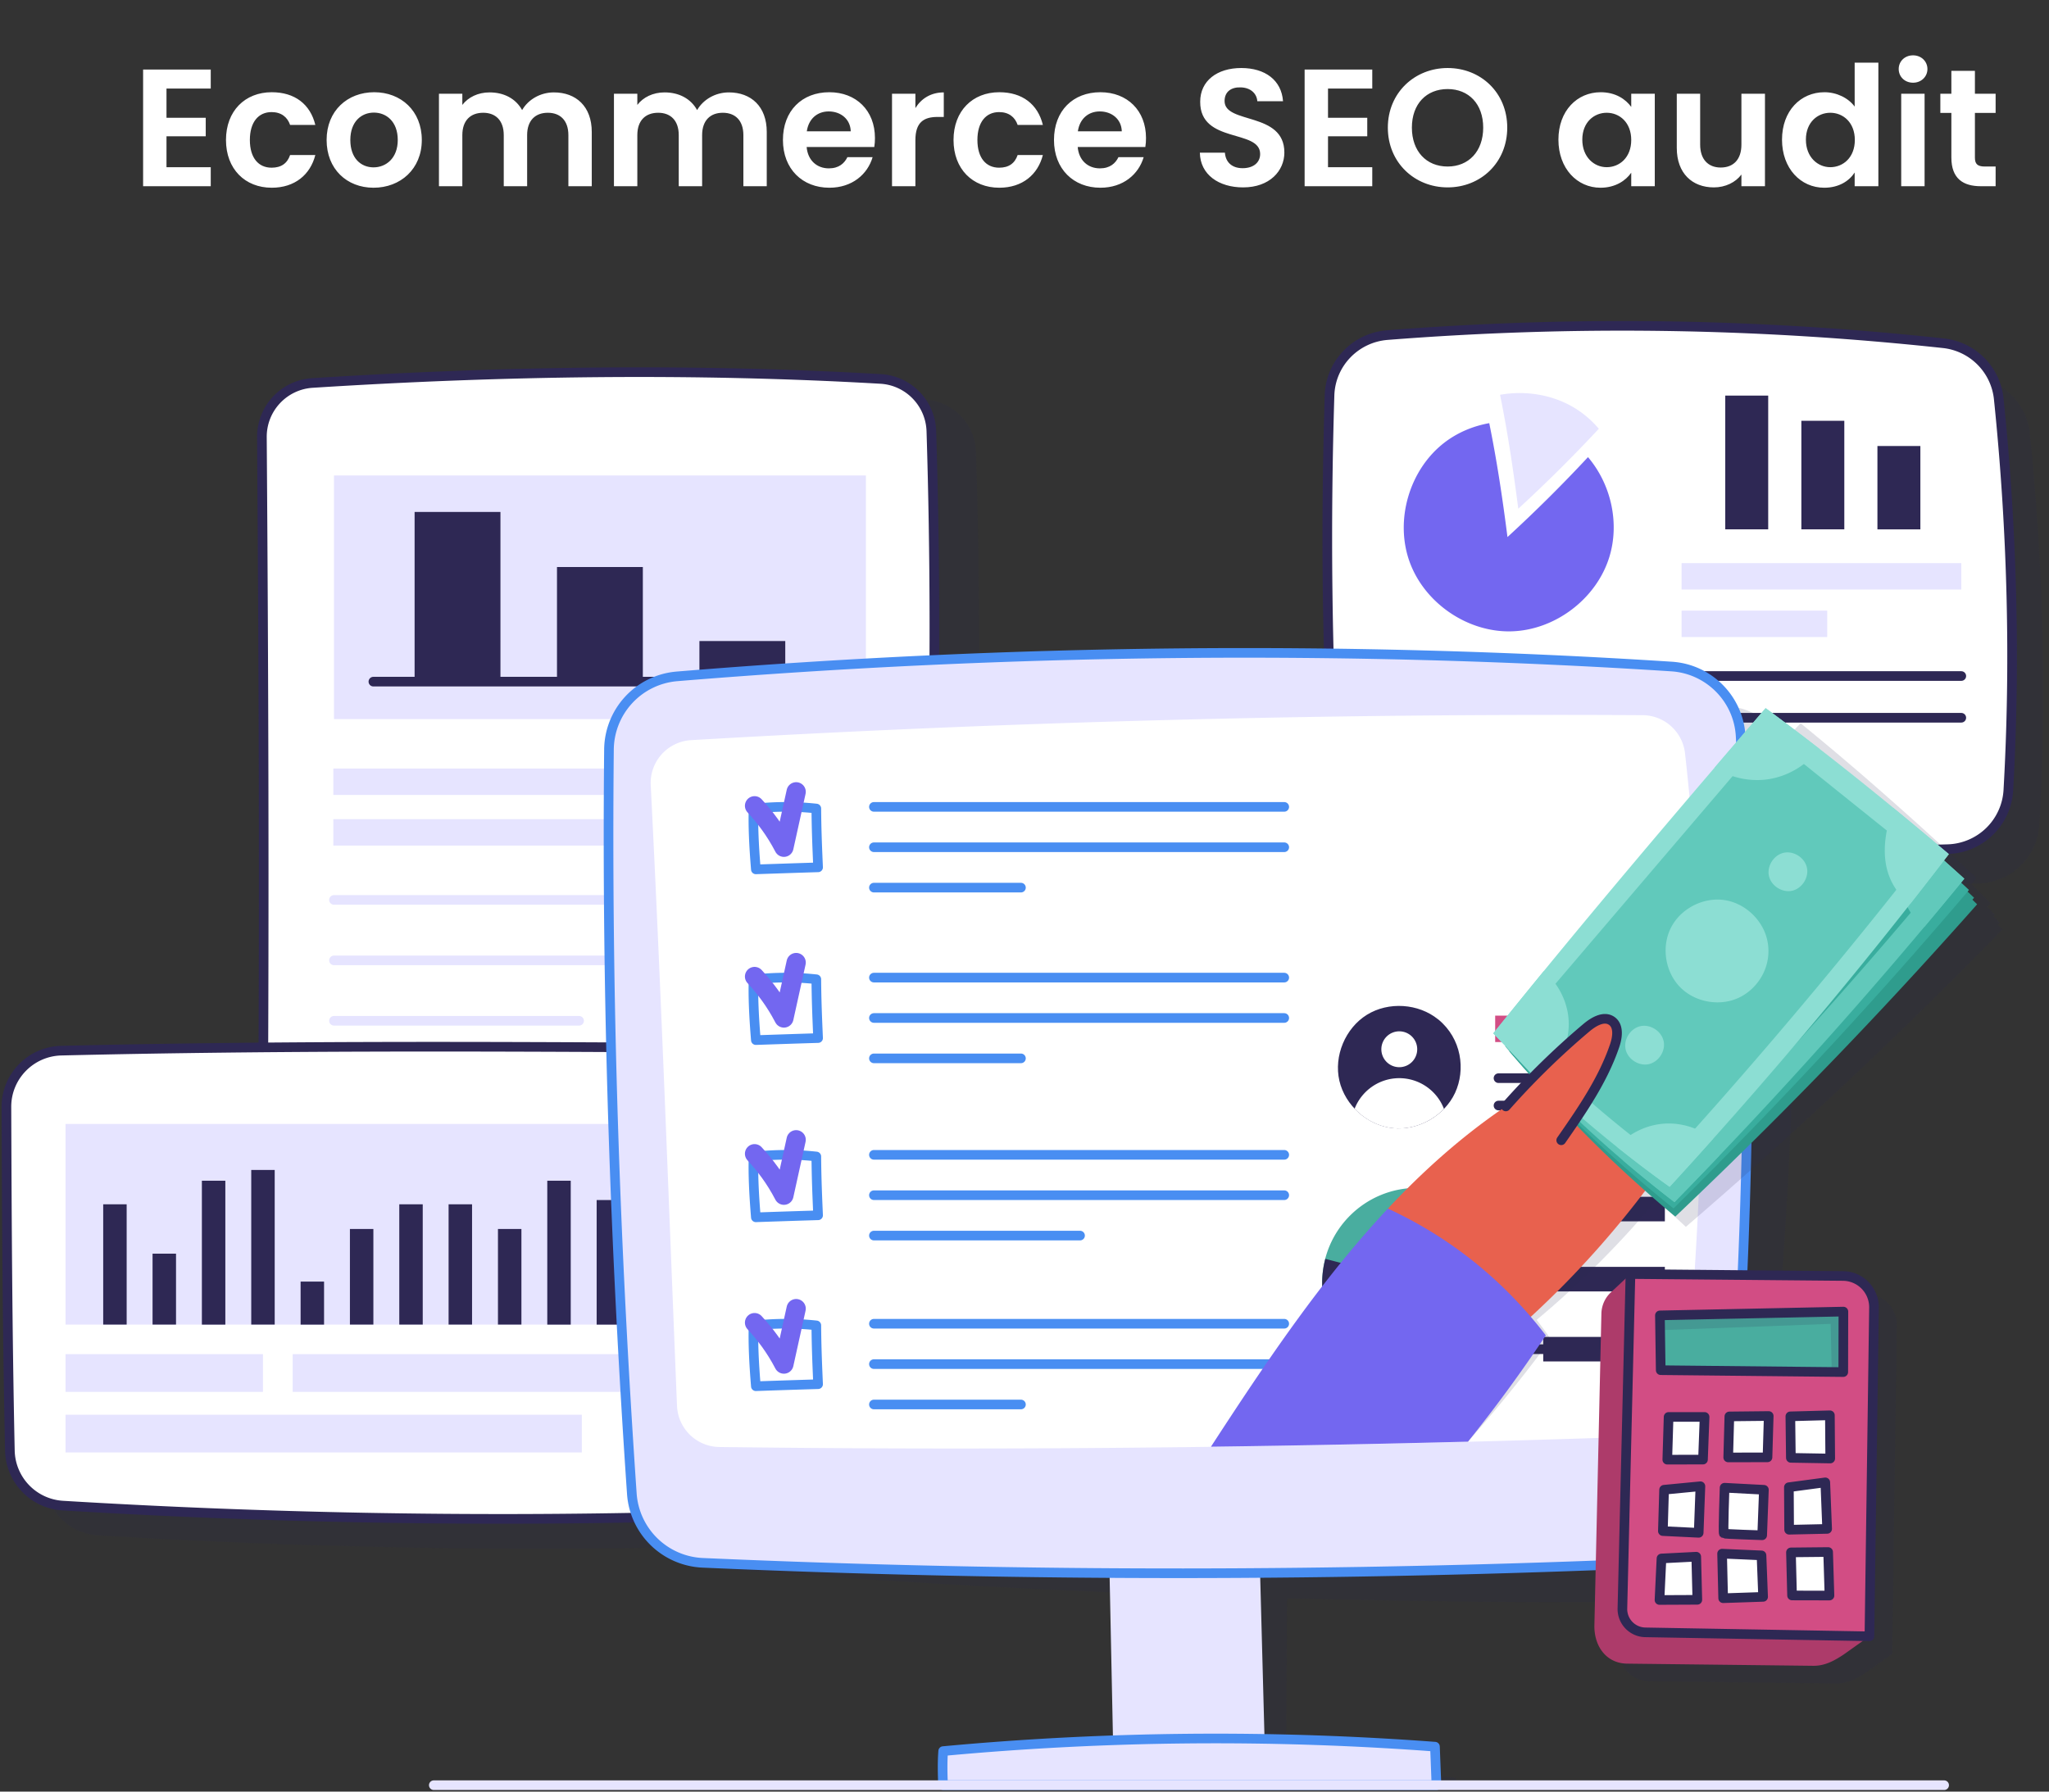
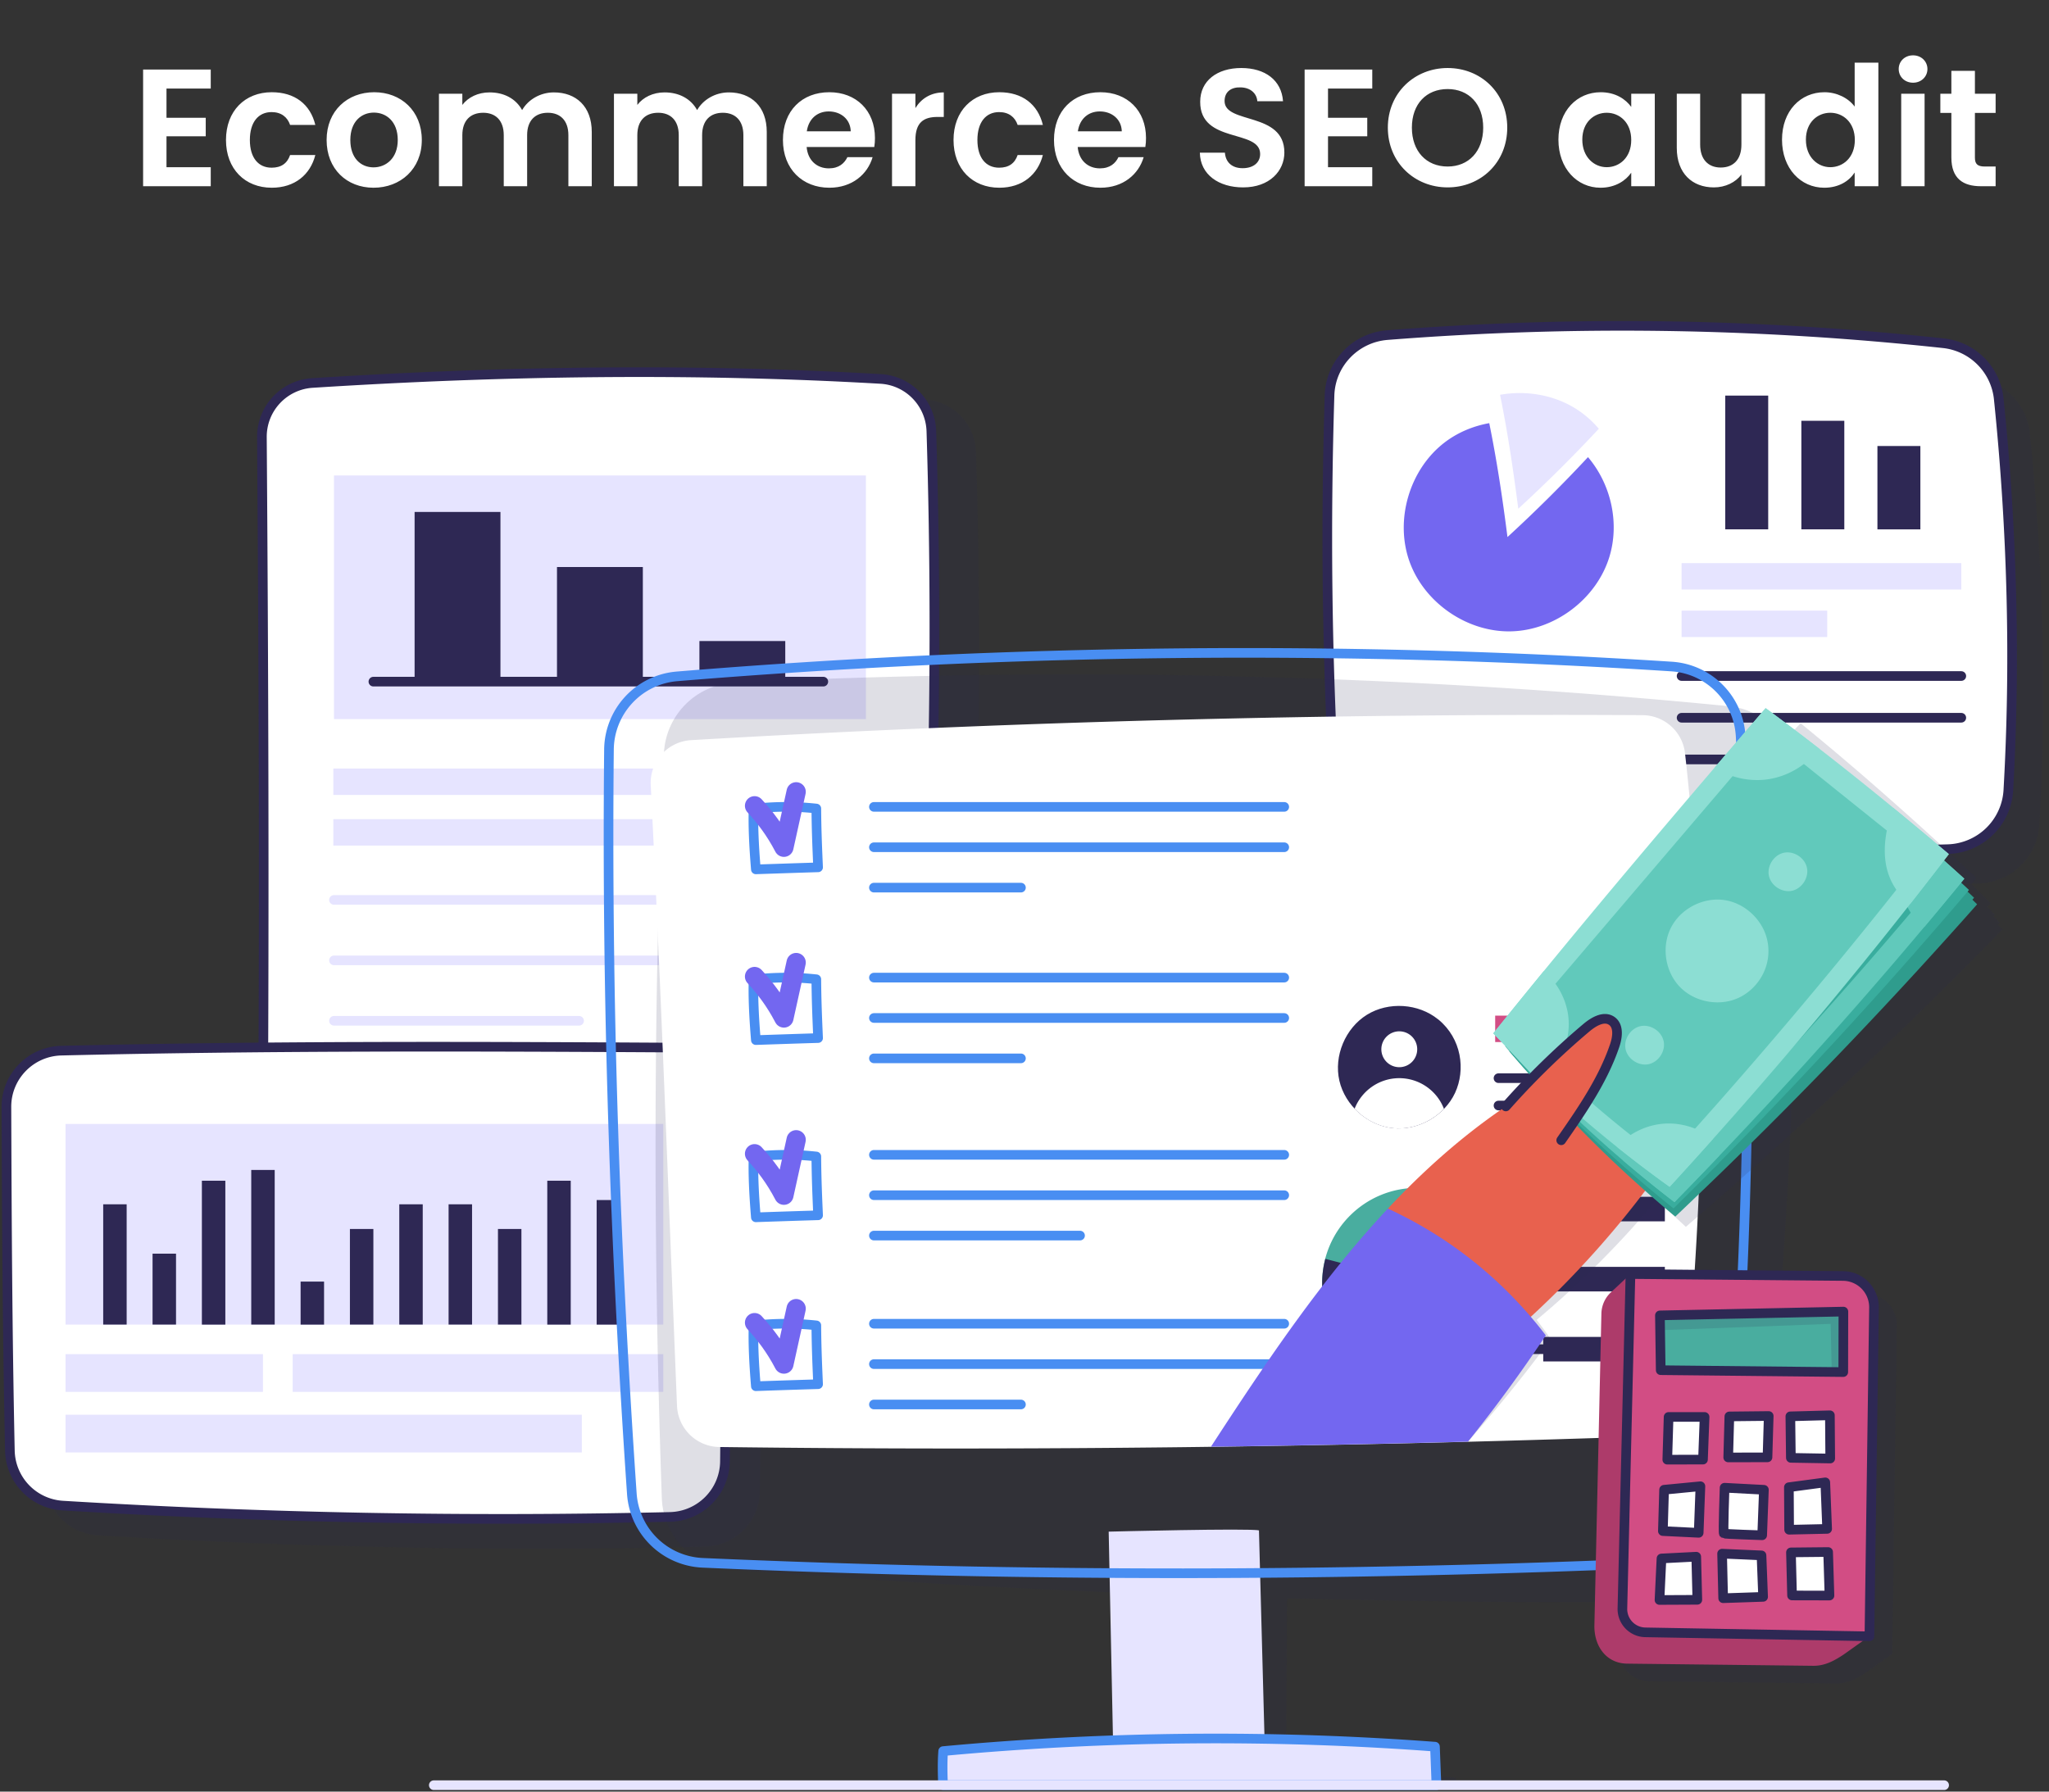
<svg xmlns="http://www.w3.org/2000/svg" width="319" height="279" fill="none">
  <rect width="100%" height="100%" fill="#333333" stroke="none" />
  <path d="M32.81 10.826v2.964h-6.89v4.55h6.11v2.886h-6.11v4.81h6.89V29H22.28V10.826h10.53zm2.372 10.972c0-4.524 2.964-7.436 7.124-7.436 3.588 0 6.006 1.872 6.786 5.096h-3.926c-.416-1.222-1.378-2.002-2.886-2.002-2.028 0-3.38 1.534-3.38 4.342s1.352 4.316 3.38 4.316c1.508 0 2.444-.676 2.886-1.976h3.926c-.78 3.068-3.198 5.096-6.786 5.096-4.16 0-7.124-2.912-7.124-7.436zm30.487 0c0 4.524-3.328 7.436-7.514 7.436-4.16 0-7.306-2.912-7.306-7.436 0-4.55 3.25-7.436 7.41-7.436s7.41 2.886 7.41 7.436zm-11.128 0c0 2.86 1.664 4.264 3.614 4.264 1.924 0 3.77-1.404 3.77-4.264 0-2.886-1.794-4.264-3.718-4.264s-3.666 1.378-3.666 4.264zM88.489 29v-7.956c0-2.288-1.274-3.484-3.198-3.484-1.95 0-3.224 1.196-3.224 3.484V29h-3.64v-7.956c0-2.288-1.274-3.484-3.198-3.484-1.976 0-3.25 1.196-3.25 3.484V29h-3.64V14.596h3.64v1.742c.91-1.196 2.444-1.95 4.238-1.95 2.236 0 4.082.962 5.07 2.756.936-1.638 2.834-2.756 4.94-2.756 3.458 0 5.902 2.184 5.902 6.162V29h-3.64zm27.244 0v-7.956c0-2.288-1.274-3.484-3.198-3.484-1.95 0-3.224 1.196-3.224 3.484V29h-3.64v-7.956c0-2.288-1.274-3.484-3.198-3.484-1.976 0-3.25 1.196-3.25 3.484V29h-3.64V14.596h3.64v1.742c.91-1.196 2.444-1.95 4.238-1.95 2.236 0 4.082.962 5.07 2.756.936-1.638 2.834-2.756 4.94-2.756 3.458 0 5.902 2.184 5.902 6.162V29h-3.64zm13.282-11.648c-1.742 0-3.12 1.118-3.406 3.094h6.838c-.052-1.898-1.56-3.094-3.432-3.094zm6.838 7.124c-.78 2.652-3.172 4.758-6.734 4.758-4.186 0-7.228-2.912-7.228-7.436 0-4.55 2.964-7.436 7.228-7.436 4.16 0 7.098 2.834 7.098 7.124 0 .468-.026.936-.104 1.404h-10.53c.182 2.132 1.638 3.328 3.458 3.328 1.56 0 2.418-.78 2.886-1.742h3.926zm6.661-2.652V29h-3.64V14.596h3.64v2.236c.91-1.482 2.418-2.444 4.42-2.444v3.822h-.962c-2.158 0-3.458.832-3.458 3.614zm5.936-.026c0-4.524 2.964-7.436 7.124-7.436 3.588 0 6.006 1.872 6.786 5.096h-3.926c-.416-1.222-1.378-2.002-2.886-2.002-2.028 0-3.38 1.534-3.38 4.342s1.352 4.316 3.38 4.316c1.508 0 2.444-.676 2.886-1.976h3.926c-.78 3.068-3.198 5.096-6.786 5.096-4.16 0-7.124-2.912-7.124-7.436zm22.764-4.446c-1.742 0-3.12 1.118-3.406 3.094h6.838c-.052-1.898-1.56-3.094-3.432-3.094zm6.838 7.124c-.78 2.652-3.172 4.758-6.734 4.758-4.186 0-7.228-2.912-7.228-7.436 0-4.55 2.964-7.436 7.228-7.436 4.16 0 7.098 2.834 7.098 7.124 0 .468-.026.936-.104 1.404h-10.53c.182 2.132 1.638 3.328 3.458 3.328 1.56 0 2.418-.78 2.886-1.742h3.926zm21.905-.728c0 2.86-2.288 5.434-6.422 5.434-3.77 0-6.682-1.976-6.734-5.408h3.9c.104 1.456 1.066 2.418 2.756 2.418 1.716 0 2.73-.91 2.73-2.21 0-3.926-9.36-1.56-9.334-8.138 0-3.276 2.652-5.252 6.396-5.252 3.718 0 6.266 1.898 6.5 5.174h-4.004c-.078-1.196-1.04-2.132-2.6-2.158-1.43-.052-2.496.65-2.496 2.132 0 3.64 9.308 1.612 9.308 8.008zm13.685-12.922v2.964h-6.89v4.55h6.11v2.886h-6.11v4.81h6.89V29h-10.53V10.826h10.53zm21.014 9.048c0 5.46-4.134 9.308-9.282 9.308-5.122 0-9.308-3.848-9.308-9.308 0-5.434 4.186-9.282 9.308-9.282 5.174 0 9.282 3.848 9.282 9.282zm-14.846 0c0 3.692 2.262 6.058 5.564 6.058 3.276 0 5.538-2.366 5.538-6.058 0-3.692-2.262-6.006-5.538-6.006-3.302 0-5.564 2.314-5.564 6.006zm22.814 1.872c0-4.498 2.912-7.384 6.578-7.384 2.314 0 3.9 1.092 4.758 2.288v-2.054h3.666V29h-3.666v-2.106c-.858 1.248-2.496 2.34-4.784 2.34-3.64 0-6.552-2.99-6.552-7.488zm11.336.052c0-2.73-1.82-4.238-3.822-4.238-1.95 0-3.796 1.456-3.796 4.186s1.846 4.29 3.796 4.29c2.002 0 3.822-1.508 3.822-4.238zm20.819-7.202V29h-3.666v-1.82c-.91 1.222-2.496 2.002-4.29 2.002-3.354 0-5.772-2.184-5.772-6.136v-8.45h3.64v7.93c0 2.314 1.274 3.562 3.198 3.562 1.976 0 3.224-1.248 3.224-3.562v-7.93h3.666zm2.655 7.15c0-4.498 2.912-7.384 6.604-7.384 1.898 0 3.718.884 4.706 2.236V9.76h3.692V29h-3.692v-2.132c-.858 1.326-2.47 2.366-4.732 2.366-3.666 0-6.578-2.99-6.578-7.488zm11.336.052c0-2.73-1.82-4.238-3.822-4.238-1.95 0-3.796 1.456-3.796 4.186s1.846 4.29 3.796 4.29c2.002 0 3.822-1.508 3.822-4.238zM295.991 29V14.596h3.64V29h-3.64zm1.846-16.12c-1.3 0-2.236-.936-2.236-2.132 0-1.196.936-2.132 2.236-2.132 1.274 0 2.236.936 2.236 2.132 0 1.196-.962 2.132-2.236 2.132zm5.963 11.648v-6.942h-1.716v-2.99h1.716v-3.562h3.666v3.562h3.224v2.99h-3.224v6.968c0 .962.39 1.378 1.534 1.378h1.69V29h-2.288c-2.756 0-4.602-1.17-4.602-4.472z" fill="#fff" />
  <path d="M308.066 137.578c-28.676.861-57.386.834-86.062-.085a9.749 9.749 0 0 1-9.412-9.191c-1.215-21.365-1.38-41.469-.769-61.395.151-4.966 4.046-8.994 8.999-9.381 28.676-2.254 57.333-1.892 86.581 1.268a9.709 9.709 0 0 1 8.604 8.639c2.115 20.491 2.627 41.074 1.497 60.961a9.74 9.74 0 0 1-9.431 9.184h-.007z" fill="#2E2854" style="mix-blend-mode:multiply" opacity=".15" />
  <path d="M303.232 132.237c-28.676.861-57.386.834-86.062-.085a9.75 9.75 0 0 1-9.412-9.192c-1.215-21.364-1.38-41.468-.769-61.394.151-4.967 4.046-8.994 8.999-9.382 28.676-2.253 57.333-1.892 86.581 1.269a9.709 9.709 0 0 1 8.604 8.639c2.115 20.49 2.627 41.074 1.498 60.96a9.74 9.74 0 0 1-9.432 9.185h-.007z" fill="#fff" />
  <path d="M303.232 132.237c-28.676.861-57.386.834-86.062-.085a9.75 9.75 0 0 1-9.412-9.192c-1.215-21.364-1.38-41.468-.769-61.394.151-4.967 4.046-8.994 8.999-9.382 28.676-2.253 57.333-1.892 86.581 1.269a9.709 9.709 0 0 1 8.604 8.639c2.115 20.49 2.627 41.074 1.498 60.96a9.74 9.74 0 0 1-9.432 9.185h-.007z" stroke="#2E2854" stroke-width="1.5" stroke-linecap="round" stroke-linejoin="round" />
  <path d="M247.232 71.184a226.34 226.34 0 0 1-12.539 12.45c-.781-6.103-1.642-11.859-2.837-17.738-2.542.453-4.979 1.478-7.028 3.068-5.399 4.191-7.685 11.983-5.406 18.434 2.286 6.445 8.959 11.064 15.797 10.92 6.837-.145 13.313-5.033 15.33-11.57 1.609-5.216.328-11.267-3.324-15.564h.007z" fill="#7367F0" />
  <path d="M233.537 61.48c1.196 5.88 2.049 11.63 2.838 17.739a226.667 226.667 0 0 0 12.538-12.45 15.607 15.607 0 0 0-3.205-2.877c-3.527-2.372-7.994-3.154-12.164-2.411h-.007z" fill="#E6E4FF" />
  <path d="M275.284 61.605h-6.686v20.827h6.686V61.605zM287.133 65.528h-6.687v16.904h6.687V65.528zM298.975 69.456h-6.686v12.982h6.686V69.456z" fill="#2E2854" />
  <path d="M305.346 87.694H261.8v4.113h43.546v-4.113zM284.473 95.092H261.8v4.112h22.673v-4.112z" fill="#E6E4FF" />
  <path d="M261.8 105.275h43.546M261.8 111.772h43.546M261.8 118.263h20.42" stroke="#2E2854" stroke-width="1.5" stroke-linecap="round" stroke-linejoin="round" />
  <path d="M148.762 186.28a992.46 992.46 0 0 0 3.192-115.91c-.138-4.35-3.56-7.884-7.902-8.134-29.234-1.688-58.883-1.255-88.466.63a8.392 8.392 0 0 0-7.855 8.436c.262 36.377.387 72.563.157 108.796a8.382 8.382 0 0 0 7.836 8.422c27.245 1.78 54.693 2.989 83.98 5.407a8.397 8.397 0 0 0 9.058-7.647z" fill="#2E2854" style="mix-blend-mode:multiply" opacity=".15" />
  <path d="M141.807 183.054a992.458 992.458 0 0 0 3.192-115.91c-.138-4.35-3.56-7.884-7.902-8.134-29.235-1.688-58.883-1.254-88.466.631a8.392 8.392 0 0 0-7.855 8.436c.262 36.376.387 72.563.157 108.795a8.381 8.381 0 0 0 7.836 8.422c27.245 1.781 54.693 2.989 83.98 5.407a8.397 8.397 0 0 0 9.058-7.647z" fill="#fff" />
  <path d="M141.807 183.054a992.458 992.458 0 0 0 3.192-115.91c-.138-4.35-3.56-7.884-7.902-8.134-29.235-1.688-58.883-1.254-88.466.631a8.392 8.392 0 0 0-7.855 8.436c.262 36.376.387 72.563.157 108.795a8.381 8.381 0 0 0 7.836 8.422c27.245 1.781 54.693 2.989 83.98 5.407a8.397 8.397 0 0 0 9.058-7.647z" stroke="#2E2854" stroke-width="1.5" stroke-linecap="round" stroke-linejoin="round" />
  <path d="M134.813 74.042H51.995v37.94h82.818v-37.94z" fill="#E6E4FF" />
  <path d="M58.13 106.148h70.049" stroke="#2E2854" stroke-width="1.5" stroke-linecap="round" stroke-linejoin="round" />
  <path d="M100.081 88.298H86.715v17.844h13.366V88.298zM77.913 79.725H64.547v26.423h13.366V79.725zM122.255 99.822h-13.366v6.326h13.366v-6.326z" fill="#2E2854" />
  <path d="M134.812 119.682H51.895v4.113h82.917v-4.113zM101.945 127.566h-50.05v4.113h50.05v-4.113z" fill="#E6E4FF" />
  <path d="M134.812 127.566h-25.878v4.113h25.878v-4.113z" fill="#D24D84" />
  <path d="M51.995 140.14h63.993M51.995 149.555h63.993M51.995 158.963h38.16" stroke="#E6E4FF" stroke-width="1.5" stroke-linecap="round" stroke-linejoin="round" />
  <path d="M110.196 167.766c-31.481-.184-63.015-.289-95.192.48-4.762.111-8.565 4.001-8.552 8.764.06 17.653.151 35.365.539 53.53a8.76 8.76 0 0 0 8.23 8.554 1129.263 1129.263 0 0 0 94.541 1.761c4.716-.112 8.506-3.936 8.552-8.653l.565-55.606c.052-4.842-3.849-8.804-8.69-8.83h.007z" fill="#2E2854" style="mix-blend-mode:multiply" opacity=".15" />
  <path d="M104.744 163.134c-31.481-.183-63.015-.289-95.192.48-4.762.112-8.565 4.001-8.552 8.764.06 17.653.151 35.365.539 53.53a8.76 8.76 0 0 0 8.23 8.554 1128.838 1128.838 0 0 0 94.541 1.761c4.716-.112 8.506-3.935 8.552-8.652l.565-55.607c.052-4.842-3.849-8.803-8.69-8.83h.007z" fill="#fff" />
  <path d="M104.744 163.134c-31.481-.183-63.015-.289-95.192.48-4.762.112-8.565 4.001-8.552 8.764.06 17.653.151 35.365.539 53.53a8.76 8.76 0 0 0 8.23 8.554 1128.839 1128.839 0 0 0 94.541 1.761c4.716-.112 8.506-3.935 8.552-8.652l.565-55.607c.052-4.842-3.849-8.803-8.69-8.83h.007z" stroke="#2E2854" stroke-width="1.5" stroke-linecap="round" stroke-linejoin="round" />
  <path d="M103.266 175.026H10.202v31.245h93.064v-31.245z" fill="#E6E4FF" />
  <path d="M19.72 187.541h-3.653v18.73h3.652v-18.73zM27.404 195.228h-3.652v11.043h3.652v-11.043zM35.082 183.869H31.43v22.409h3.652v-22.409zM42.767 182.193h-3.652v24.078h3.652v-24.078zM50.452 199.577H46.8v6.701h3.652v-6.701zM58.13 191.384h-3.653v14.887h3.652v-14.887zM65.814 187.541h-3.652v18.73h3.652v-18.73zM73.492 187.541H69.84v18.73h3.652v-18.73zM81.177 191.384h-3.652v14.887h3.652v-14.887zM88.856 183.869h-3.652v22.409h3.652v-22.409zM96.54 186.878H92.89v19.4h3.651v-19.4z" fill="#2E2854" />
  <path d="M40.941 210.877H10.202v5.873h30.739v-5.873zM103.266 210.877h-57.7v5.873h57.7v-5.873zM90.583 220.311h-80.38v5.873h80.38v-5.873z" fill="#E6E4FF" />
  <path d="M113.69 244.429a1670.006 1670.006 0 0 0 63.271 3.711l-.335 26.056a456.29 456.29 0 0 0-26.489.795c-.112.966-.158 1.978-.184 3.009h76.735v-1.137a463.823 463.823 0 0 0-26.476-2.095c.059-8.62.112-17.239.171-25.865 20.722.538 41.353.703 61.97.512 5.826-.053 10.706-4.435 11.37-10.223 4.643-40.739 6.43-79.454 5.799-117.953-.092-5.847-4.571-10.695-10.391-11.267-50.975-5.019-102.955-6.182-154.797-3.659-5.957.289-10.706 5.072-10.969 11.03-1.681 38.506-1.681 77.247-.328 115.956a11.546 11.546 0 0 0 10.653 11.116v.014z" fill="#2E2854" style="mix-blend-mode:multiply" opacity=".15" />
  <path d="M173.342 273.999c-.243-11.826-.493-23.651-.736-35.483 0 0 22.017-.559 23.396-.191.315 11.708.631 23.415.939 35.116l-23.599.551v.007z" fill="#E6E4FF" />
-   <path d="M258.137 243.384c-49.096 2.096-98.351 2.214-148.748-.013a11.566 11.566 0 0 1-11.021-10.755c-2.654-38.643-3.948-77.359-3.56-115.897a11.546 11.546 0 0 1 10.594-11.392c51.731-4.257 103.717-4.835 154.837-1.531 5.833.375 10.47 5.072 10.759 10.913 1.918 38.453 1.425 77.208-1.846 118.078-.466 5.808-5.202 10.347-11.021 10.597h.006z" fill="#E6E4FF" />
  <path d="M258.137 243.384c-49.096 2.096-98.351 2.214-148.748-.013a11.566 11.566 0 0 1-11.021-10.755c-2.654-38.643-3.948-77.359-3.56-115.897a11.546 11.546 0 0 1 10.594-11.392c51.731-4.257 103.717-4.835 154.837-1.531 5.833.375 10.47 5.072 10.759 10.913 1.918 38.453 1.425 77.208-1.846 118.078-.466 5.808-5.202 10.347-11.021 10.597h.006z" stroke="#498EF2" stroke-width="1.5" stroke-linecap="round" stroke-linejoin="round" />
  <path d="M255.733 111.371a2311.503 2311.503 0 0 0-148.151 3.89 6.68 6.68 0 0 0-6.273 7.01c1.61 31.686 2.766 64.107 4.092 96.654a6.686 6.686 0 0 0 6.588 6.412c48.053.611 96.112.006 143.836-1.643a6.69 6.69 0 0 0 6.417-6.05c3.172-32.967 3.927-66.204.092-100.334a6.687 6.687 0 0 0-6.601-5.939z" fill="#fff" />
  <path d="M127.083 152.496a43.815 43.815 0 0 0-9.767.033c-.079 2.812.059 5.755.361 9.441 3.205-.105 6.404-.217 9.688-.315-.125-2.871-.25-5.742-.276-9.159h-.006z" fill="#fff" stroke="#498EF2" stroke-width="1.5" stroke-linecap="round" stroke-linejoin="round" />
  <path d="M117.473 152.069c1.661 1.82 3.172 3.778 4.571 6.458.637-2.877 1.268-5.755 1.905-8.632" stroke="#7367F0" stroke-width="3" stroke-linecap="round" stroke-linejoin="round" />
  <path d="M136.056 152.24h63.881M136.056 158.527h63.881M136.056 164.815h22.89" stroke="#498EF2" stroke-width="1.5" stroke-linecap="round" stroke-linejoin="round" />
  <path d="M127.083 125.908a43.695 43.695 0 0 0-9.767.033c-.079 2.812.059 5.755.361 9.441 3.205-.105 6.404-.217 9.688-.316-.125-2.871-.25-5.742-.276-9.158h-.006z" fill="#fff" stroke="#498EF2" stroke-width="1.5" stroke-linecap="round" stroke-linejoin="round" />
  <path d="M117.473 125.481c1.661 1.82 3.172 3.778 4.571 6.458.637-2.877 1.268-5.755 1.905-8.633" stroke="#7367F0" stroke-width="3" stroke-linecap="round" stroke-linejoin="round" />
  <path d="M136.056 125.652h63.881M136.056 131.939h63.881M136.056 138.226h22.89" stroke="#498EF2" stroke-width="1.5" stroke-linecap="round" stroke-linejoin="round" />
  <path d="M127.083 180.094a43.695 43.695 0 0 0-9.767.033c-.079 2.811.059 5.755.361 9.44 3.205-.111 6.404-.217 9.688-.315-.125-2.871-.25-5.742-.276-9.158h-.006z" fill="#fff" stroke="#498EF2" stroke-width="1.5" stroke-linecap="round" stroke-linejoin="round" />
  <path d="M117.473 179.667c1.661 1.819 3.172 3.777 4.571 6.458.637-2.878 1.268-5.755 1.905-8.633" stroke="#7367F0" stroke-width="3" stroke-linecap="round" stroke-linejoin="round" />
  <path d="M136.056 179.837h63.881M136.056 186.125h63.881M136.056 192.412h32.092" stroke="#498EF2" stroke-width="1.5" stroke-linecap="round" stroke-linejoin="round" />
  <path d="M127.083 206.396a43.755 43.755 0 0 0-9.767.033c-.079 2.812.059 5.755.361 9.441 3.205-.112 6.404-.217 9.688-.316-.125-2.87-.25-5.741-.276-9.158h-.006z" fill="#fff" stroke="#498EF2" stroke-width="1.5" stroke-linecap="round" stroke-linejoin="round" />
  <path d="M117.473 205.969c1.661 1.82 3.172 3.778 4.571 6.452.637-2.878 1.268-5.755 1.905-8.633" stroke="#7367F0" stroke-width="3" stroke-linecap="round" stroke-linejoin="round" />
  <path d="M136.056 206.14h63.881M136.056 212.427h63.881M136.056 218.715h22.89" stroke="#498EF2" stroke-width="1.5" stroke-linecap="round" stroke-linejoin="round" />
  <path d="M223.905 158.752c-3.061-2.503-7.738-2.811-11.1-.722-3.363 2.089-5.17 6.412-4.283 10.268.887 3.857 4.388 6.964 8.329 7.378 3.934.414 8.013-1.899 9.681-5.486 1.668-3.593 1.031-8.455-2.621-11.444l-.006.006z" fill="#2E2854" />
  <path d="M220.64 163.397a2.79 2.79 0 0 0-2.792-2.792 2.79 2.79 0 0 0-2.791 2.792 2.79 2.79 0 0 0 2.791 2.792 2.79 2.79 0 0 0 2.792-2.792zM217.849 167.898c-3.166 0-5.865 1.977-6.955 4.756 1.563 1.656 3.684 2.792 5.95 3.029 2.93.308 5.931-.894 7.961-3.003a7.464 7.464 0 0 0-6.962-4.782h.006z" fill="#fff" />
  <path d="M259.53 158.161h-26.752v4.113h26.752v-4.113z" fill="#D24D84" />
  <path d="M233.296 167.898h26.233M233.296 172.161h12.86" stroke="#2E2854" stroke-width="1.5" stroke-linecap="round" stroke-linejoin="round" />
  <path d="M220.608 184.985c-8.151 0-14.765 6.61-14.765 14.769 0 8.16 6.607 14.769 14.765 14.769 8.158 0 14.765-6.609 14.765-14.769 0-8.159-6.607-14.769-14.765-14.769zm0 24.46c-5.347 0-9.688-4.336-9.688-9.691a9.686 9.686 0 0 1 9.688-9.69 9.686 9.686 0 0 1 9.688 9.69 9.686 9.686 0 0 1-9.688 9.691z" fill="#49AD9F" />
  <path d="M235.149 202.205c.131-.802.217-1.616.217-2.451 0-2.358-.565-4.585-1.55-6.563l-4.545 2.247a9.634 9.634 0 0 1 1.024 4.316c0 .546-.059 1.078-.144 1.597l4.998.854zM210.92 199.754c0-.841.118-1.655.322-2.437l-4.907-1.281a14.793 14.793 0 0 0-.492 3.718c0 8.153 6.607 14.769 14.765 14.769v-5.078c-5.347 0-9.688-4.336-9.688-9.691zM259.197 208.19h-18.936v3.823h18.936v-3.823z" fill="#2E2854" />
  <path d="M225.508 210.102h16.552M225.508 210.89a.788.788 0 1 0 0-1.577.788.788 0 0 0 0 1.577z" stroke="#2E2854" stroke-width="1.5" stroke-linecap="round" stroke-linejoin="round" />
  <path d="M259.195 197.284h-18.936v3.824h18.936v-3.824z" fill="#2E2854" />
  <path d="M233.139 199.196h8.919M233.927 199.196a.791.791 0 0 0-.788-.789.79.79 0 0 0-.788.789.79.79 0 0 0 .788.788.79.79 0 0 0 .788-.788z" stroke="#2E2854" stroke-width="1.5" stroke-linecap="round" stroke-linejoin="round" />
  <path d="M259.195 186.372h-18.936v3.823h18.936v-3.823z" fill="#2E2854" />
  <path d="M224.811 188.283h17.247M225.599 188.283a.79.79 0 0 0-.788-.788.791.791 0 0 0-.789.788c0 .434.355.789.789.789a.791.791 0 0 0 .788-.789z" stroke="#2E2854" stroke-width="1.5" stroke-linecap="round" stroke-linejoin="round" />
  <path d="M311.752 144.746a538.404 538.404 0 0 1-4.683 4.756 753.005 753.005 0 0 1-37.031 34.951c-.874.769-1.747 1.538-2.621 2.3a624.888 624.888 0 0 1-4.952 4.296c-.966-.88-1.911-1.773-2.851-2.667-.295-.282-.591-.558-.886-.841-.257-.25-.506-.499-.762-.749a147.675 147.675 0 0 1-18.733 18.75 66.377 66.377 0 0 1 2.207 3.009 225.312 225.312 0 0 1-12.9 15.945c-13.32-.296-24.341.466-37.687 0 9.024-12.509 16.032-26.233 26.988-36.85 5.839-5.663 12.138-10.768 19.107-15.005a126.448 126.448 0 0 1 4.367-4.238c-.091-.111-.19-.223-.282-.341-.282-.348-.565-.697-.841-1.051a200.188 200.188 0 0 1-2.299-2.917l.027-.027c-.21-.269-.434-.538-.644-.808l.053-.052c-.598-.677-1.202-1.347-1.793-2.03 14.64-16.543 29.766-32.685 44.794-48.544 9.458 7.693 18.555 15.839 27.389 24.085-.262.315-.538.624-.801.939 1.011.999 2.023 1.997 3.028 3.002-.178.197-.355.388-.532.585.387.401.788.802 1.176 1.202-.079.086-.158.165-.23.25.321.335.65.67.965 1.005-.092.099-.19.197-.282.296.236.249.473.499.703.749h.006z" fill="#2E2854" style="mix-blend-mode:multiply" opacity=".15" />
  <path d="M259.89 180.222a148.125 148.125 0 0 1-24.079 27.101l-19.737-19.112c5.557-5.939 11.606-11.339 18.358-15.912l13.189-5.722 12.263 13.645h.006z" fill="#E8614E" />
  <path d="M268.06 182.502a752.804 752.804 0 0 0 35.304-36.699 650.686 650.686 0 0 0 4.447-4.979 1218.01 1218.01 0 0 0-3.967-3.844c-.086-.079-.165-.157-.25-.236a739.917 739.917 0 0 0-3.934-3.752h-.007a522.671 522.671 0 0 0-10.824-9.966 429.046 429.046 0 0 0-3.705-3.278c-.085-.079-.17-.151-.262-.23a374.317 374.317 0 0 0-3.902-3.364c-2.85 2.878-5.707 5.775-8.565 8.672l-.013.013c-9.635 9.783-19.264 19.69-28.755 29.748a1133.361 1133.361 0 0 0-3.974 4.225 778.063 778.063 0 0 0-4.551 4.887c.788.953 1.589 1.899 2.397 2.839.289.341.584.683.88 1.018.611.696 1.222 1.393 1.846 2.083a190.977 190.977 0 0 0 14.469 14.512c.736.664 1.472 1.327 2.22 1.978.309.269.618.532.926.801a184.85 184.85 0 0 0 2.976 2.529 598.195 598.195 0 0 0 4.735-4.533c.841-.808 1.675-1.616 2.509-2.424z" fill="#2F9C8D" />
  <path d="M268.198 182.049a752.81 752.81 0 0 0 34.765-37.205 648.401 648.401 0 0 0 4.375-5.045 1056.86 1056.86 0 0 0-4.027-3.784l-.256-.237a671.913 671.913 0 0 0-3.987-3.692h-.006a520.903 520.903 0 0 0-14.719-13.035l-.263-.223a466.84 466.84 0 0 0-3.948-3.311 5632.716 5632.716 0 0 0-8.44 8.797l-.013.013c-9.491 9.927-18.975 19.965-28.315 30.162a1224.59 1224.59 0 0 0-3.908 4.283 985.975 985.975 0 0 0-4.479 4.954c.801.946 1.615 1.879 2.436 2.805.296.335.591.67.894 1.005.617.69 1.248 1.373 1.872 2.057a191.743 191.743 0 0 0 14.679 14.302c.742.65 1.491 1.301 2.253 1.945.309.262.624.525.933.788.992.834 1.997 1.662 3.015 2.483a778.467 778.467 0 0 0 4.67-4.599c.827-.821 1.648-1.635 2.469-2.457v-.006z" fill="#2F9C8D" />
  <path d="M267.647 181.057a755.046 755.046 0 0 0 34.555-37.402 648.249 648.249 0 0 0 4.342-5.065 727.263 727.263 0 0 0-4.302-3.995 535.185 535.185 0 0 0-4.007-3.665h-.007a536.63 536.63 0 0 0-11.021-9.75 565.438 565.438 0 0 0-3.77-3.206c-.092-.072-.177-.151-.263-.223a363.407 363.407 0 0 0-3.967-3.285 5282.995 5282.995 0 0 0-8.387 8.843l-.013.013c-9.439 9.979-18.864 20.077-28.145 30.319a865.9 865.9 0 0 0-3.882 4.303 840.98 840.98 0 0 0-4.453 4.98c.808.94 1.629 1.866 2.45 2.792.296.335.598.671.9 1.006.624.689 1.254 1.366 1.885 2.049a190.072 190.072 0 0 0 14.759 14.217c.748.651 1.497 1.294 2.259 1.938.309.263.624.519.939.782.999.828 2.003 1.656 3.028 2.47 1.557-1.53 3.1-3.074 4.644-4.625.821-.821 1.642-1.649 2.456-2.47v-.026z" fill="#39AD9E" />
  <path d="M305.815 136.836a753.489 753.489 0 0 1-45.13 50.37c-9.878-7.595-18.686-15.813-26.66-24.781 14.378-16.773 29.255-33.144 44.033-49.24 9.583 7.542 18.798 15.55 27.764 23.651h-.007z" fill="#61C9BB" />
  <path d="M241.645 157.557c10.916-11.983 21.832-23.973 32.748-35.956l7.862-.795c5.472 4.69 10.943 9.388 16.414 14.079l-.171 6.037a826.56 826.56 0 0 1-34.601 38.466l-7.1 1.15a169.42 169.42 0 0 1-15.001-13.889l-.145-9.086-.006-.006z" fill="#39AD9E" />
  <path d="M277.172 149.561c-.493-3.285-3.231-6.109-6.496-6.707-3.271-.598-6.824 1.084-8.446 3.987-1.616 2.904-1.183 6.813 1.044 9.284 2.22 2.47 6.062 3.317 9.116 2.01 3.055-1.307 5.367-4.697 4.782-8.574zM283.668 138.215c.283 1.557-.873 3.233-2.43 3.522-1.557.289-3.231-.867-3.52-2.424-.289-1.557.86-3.239 2.417-3.528 1.556-.289 3.251.854 3.54 2.437l-.007-.007zM260.495 164.481c.283 1.557-.873 3.233-2.43 3.522-1.556.289-3.231-.868-3.52-2.425-.289-1.557.86-3.238 2.417-3.528 1.556-.295 3.251.855 3.533 2.431zM269.808 122.192c2.398 1.636 5.386 2.404 8.27 2.076 3.146-.362 6.115-2.03 8.092-4.5a411.958 411.958 0 0 0-8.125-6.577c-2.746 2.989-5.491 5.992-8.243 9.001h.006zM242.196 152.997a1386.952 1386.952 0 0 0-8.177 9.428 188.069 188.069 0 0 0 7.041 7.483c2.765-1.872 4.604-5.085 4.748-8.423.138-3.179-1.254-6.372-3.612-8.488z" fill="#8CDED3" />
  <path d="M260.686 187.206a721.63 721.63 0 0 0 6.981-7.227 11.112 11.112 0 0 0-7.382-2.641c-2.844.066-5.629 1.321-7.599 3.364a195.092 195.092 0 0 0 8 6.497v.007zM295.956 137.933c.315 2.503 1.596 4.986 3.632 6.412a743.264 743.264 0 0 0 6.227-7.503 782.62 782.62 0 0 0-8.447-7.522c-1.031 2.766-1.773 5.696-1.405 8.613h-.007z" fill="#61C9BB" />
  <path d="M303.404 133.012a752.317 752.317 0 0 1-43.468 51.809c-10.121-7.266-19.192-15.196-27.455-23.901 13.826-17.232 28.158-34.077 42.404-50.646 9.82 7.227 19.297 14.927 28.519 22.732v.006z" fill="#8CDED3" />
  <path d="M239.937 155.809c10.522-12.331 21.037-24.669 31.559-37.001l7.83-1.051c5.622 4.514 11.238 9.027 16.86 13.534l.026 6.037a824.636 824.636 0 0 1-33.333 39.57l-7.054 1.38a167.382 167.382 0 0 1-15.442-13.396l-.44-9.079-.006.006z" fill="#61C9BB" />
  <path d="M275.187 146.658c-.597-3.266-3.428-6.005-6.712-6.491-3.284-.487-6.785 1.307-8.309 4.257-1.524 2.95-.959 6.845 1.346 9.243 2.299 2.398 6.168 3.121 9.176 1.715s5.209-4.868 4.499-8.724zM281.31 135.114c.335 1.551-.769 3.259-2.312 3.601-1.544.335-3.258-.762-3.599-2.306-.342-1.544.755-3.265 2.298-3.607 1.544-.342 3.278.749 3.613 2.319v-.007zM259.004 162.116c.335 1.551-.769 3.259-2.319 3.6-1.55.335-3.257-.762-3.599-2.306-.342-1.543.755-3.265 2.299-3.606 1.543-.342 3.277.749 3.612 2.319l.007-.007zM266.938 119.544c2.45 1.557 5.458 2.234 8.335 1.807 3.133-.467 6.043-2.234 7.941-4.763a391.528 391.528 0 0 0-8.335-6.307c-2.647 3.074-5.294 6.169-7.947 9.263h.006zM240.343 151.23a1258.826 1258.826 0 0 0-7.862 9.69 193.693 193.693 0 0 0 7.278 7.253c2.699-1.957 4.433-5.229 4.473-8.573.039-3.18-1.458-6.327-3.889-8.363v-.007zM259.93 184.821a711.47 711.47 0 0 0 6.739-7.45c-2.089-1.662-4.795-2.549-7.462-2.398-2.837.164-5.583 1.498-7.487 3.607a197.746 197.746 0 0 0 8.21 6.235v.006zM293.585 134.425c.394 2.49 1.76 4.934 3.835 6.287a754.559 754.559 0 0 0 5.984-7.7 719.399 719.399 0 0 0-8.69-7.24c-.939 2.799-1.589 5.755-1.129 8.659v-.006z" fill="#8CDED3" />
  <path d="M234.438 172.299a120.667 120.667 0 0 1 12.538-12.252c1.123-.946 2.732-1.906 3.941-1.071 1.143.795.913 2.536.466 3.85-1.819 5.361-5.09 10.091-8.322 14.742" fill="#E8614E" />
  <path d="M234.438 172.299a120.667 120.667 0 0 1 12.538-12.252c1.123-.946 2.732-1.906 3.941-1.071 1.143.795.913 2.536.466 3.85-1.819 5.361-5.09 10.091-8.322 14.742" stroke="#2E2854" stroke-width="1.5" stroke-linecap="round" stroke-linejoin="round" />
  <path d="M228.547 224.503a226.752 226.752 0 0 0 12.112-16.55c-6.608-8.665-15.068-15.366-24.585-19.742-10.43 11.136-19.139 24.151-27.547 37.08 13.353-.177 26.693-.44 40.02-.788z" fill="#7367F0" />
  <path d="m223.634 278-.23-5.998a458.434 458.434 0 0 0-76.564.69c-.132 1.668-.099 3.468-.02 5.301h76.814V278z" fill="#E6E4FF" />
  <path d="m223.634 278-.23-5.998a458.434 458.434 0 0 0-76.564.69c-.132 1.668-.099 3.468-.02 5.301h76.814V278z" stroke="#498EF2" stroke-width="1.5" stroke-linecap="round" stroke-linejoin="round" />
  <path d="M67.536 278h235.139" stroke="#E6E4FF" stroke-width="1.5" stroke-linecap="round" stroke-linejoin="round" />
  <path d="m290.491 201.456-33.09-.302-3.074 2.877a4.65 4.65 0 0 0-1.452 3.272l-1.09 48.524c-.072 3.265 1.839 5.959 5.097 5.998l28.972.335c1.747.02 3.192-.722 4.755-1.767l3.981-2.825.709-51.178a4.865 4.865 0 0 0-4.821-4.934h.013z" fill="#2E2854" style="mix-blend-mode:multiply" opacity=".15" />
  <path d="m253.84 198.401-1.254 52.078a3.629 3.629 0 0 0 3.566 3.719l34.89.617.71-51.178a4.866 4.866 0 0 0-4.821-4.934l-33.091-.302z" fill="#D24D84" />
  <path d="m253.84 198.401-3.074 2.877a4.653 4.653 0 0 0-1.451 3.272l-1.09 48.524c-.073 3.266 1.839 5.959 5.096 5.999l28.973.335c1.747.019 3.192-.723 4.755-1.768l3.98-2.825-34.89-.617a3.629 3.629 0 0 1-3.566-3.719l1.254-52.078h.013z" fill="#AD3B6A" />
  <path d="m258.425 204.839.125 8.534 28.42.296.02-9.421-28.565.591z" fill="#49AD9F" />
  <path d="m258.458 207.145 26.548-.985.171 7.489 1.793.02.02-9.421-28.565.591.033 2.306z" fill="#2E2854" style="mix-blend-mode:multiply" opacity=".15" />
  <path d="M259.778 220.653h5.602l-.249 6.642-5.557.013.204-6.655zM269.236 220.574l6.128-.066-.19 6.438-6.115.014.177-6.386zM278.733 220.561l.079 6.464 6.128.105-.052-6.734-6.155.165zM259.075 231.992l-.19 6.438 5.576.27.269-7.253-5.655.545zM268.494 231.677l6.121.322-.269 7.082s-5.832-.178-5.97-.276c-.138-.099.118-7.128.118-7.128zM278.504 231.598l.039 6.622 5.918-.131-.289-7.247-5.668.756zM258.668 242.694l-.309 6.465 5.892-.027-.171-6.714-5.412.276zM268.106 241.945l.165 6.938 6.22-.21-.25-6.458-6.135-.27zM278.826 241.748l.171 6.708 5.826.013-.21-6.78-5.787.059z" fill="#fff" stroke="#2E2854" stroke-width="1.5" stroke-linecap="round" stroke-linejoin="round" />
  <path d="m258.425 204.839.125 8.534 28.42.296.02-9.421-28.565.591z" stroke="#2E2854" stroke-width="1.5" stroke-linecap="round" stroke-linejoin="round" />
  <path d="m253.84 198.401-1.254 52.078a3.629 3.629 0 0 0 3.566 3.719l34.89.617.71-51.178a4.866 4.866 0 0 0-4.821-4.934l-33.091-.302z" stroke="#2E2854" stroke-width="1.5" stroke-linecap="round" stroke-linejoin="round" />
</svg>